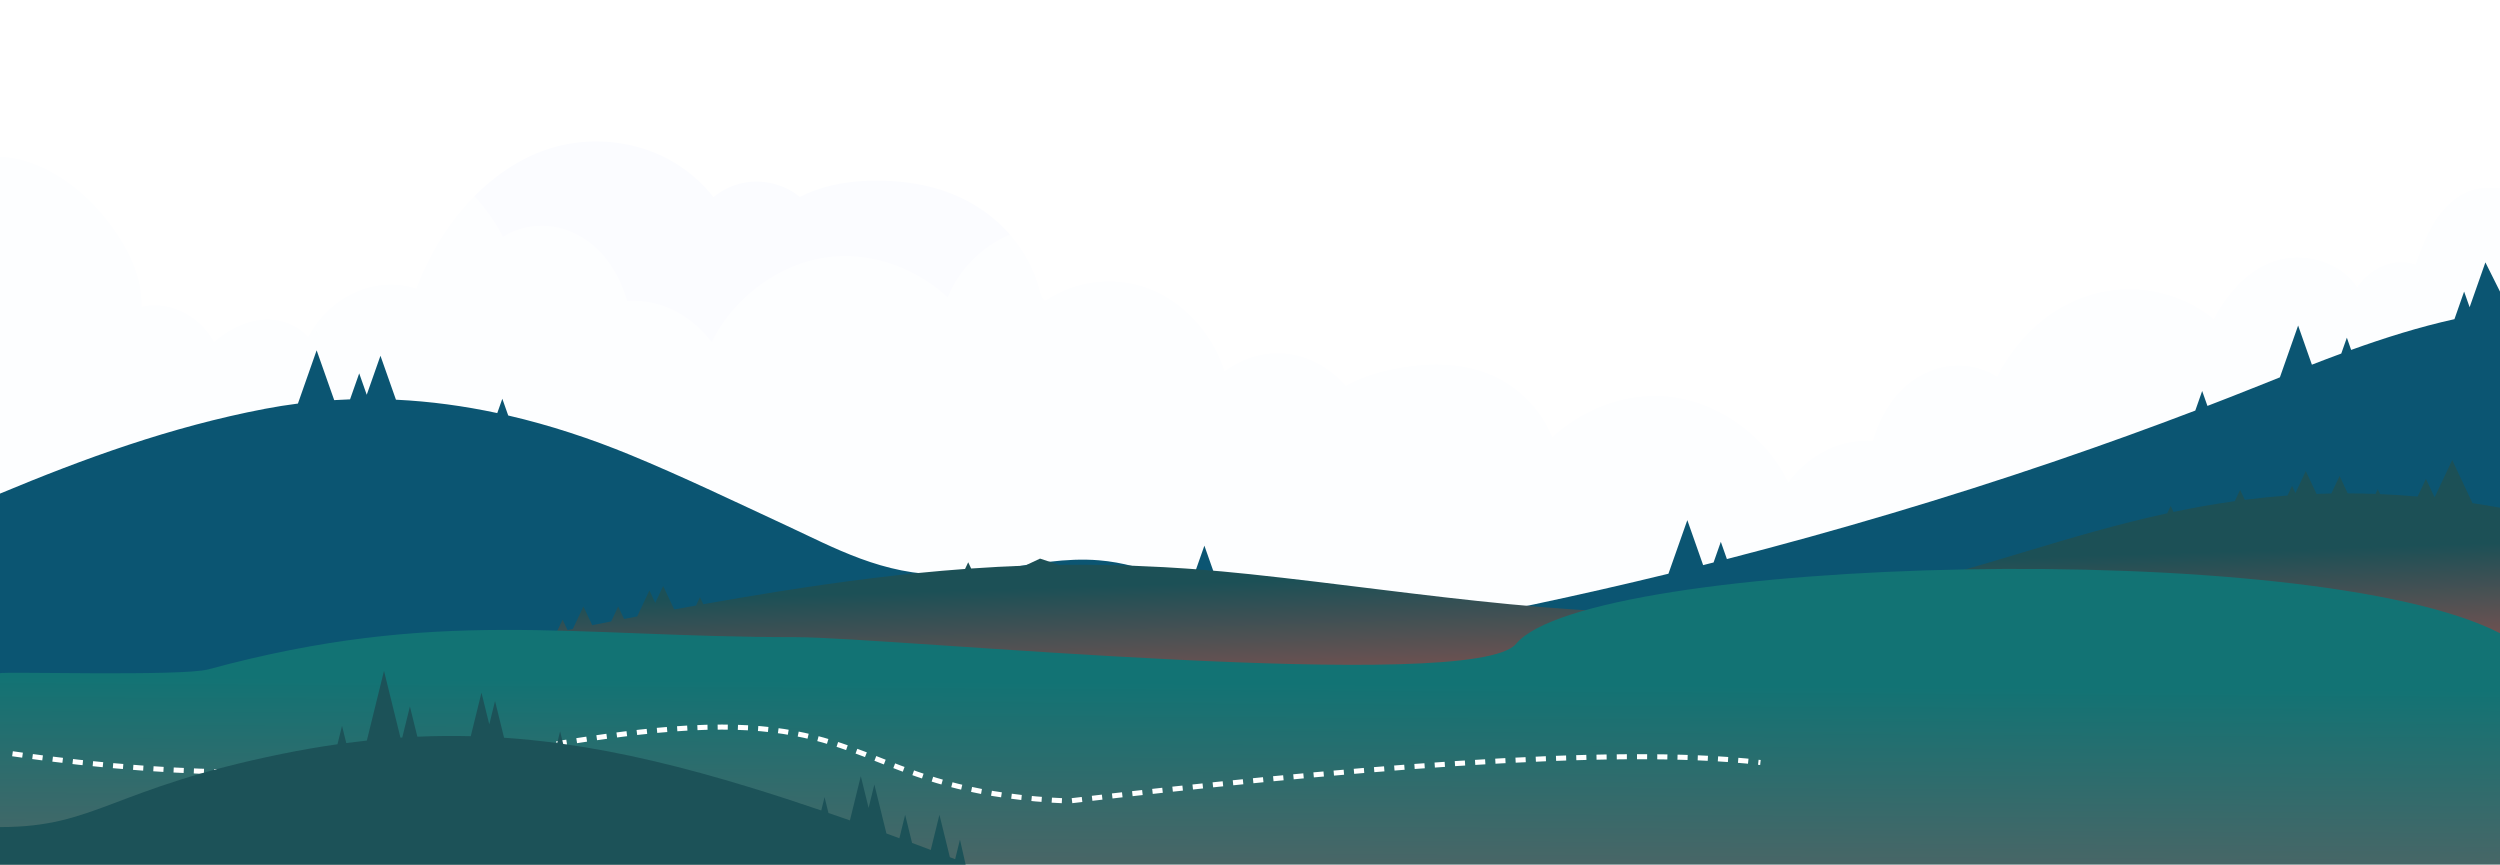
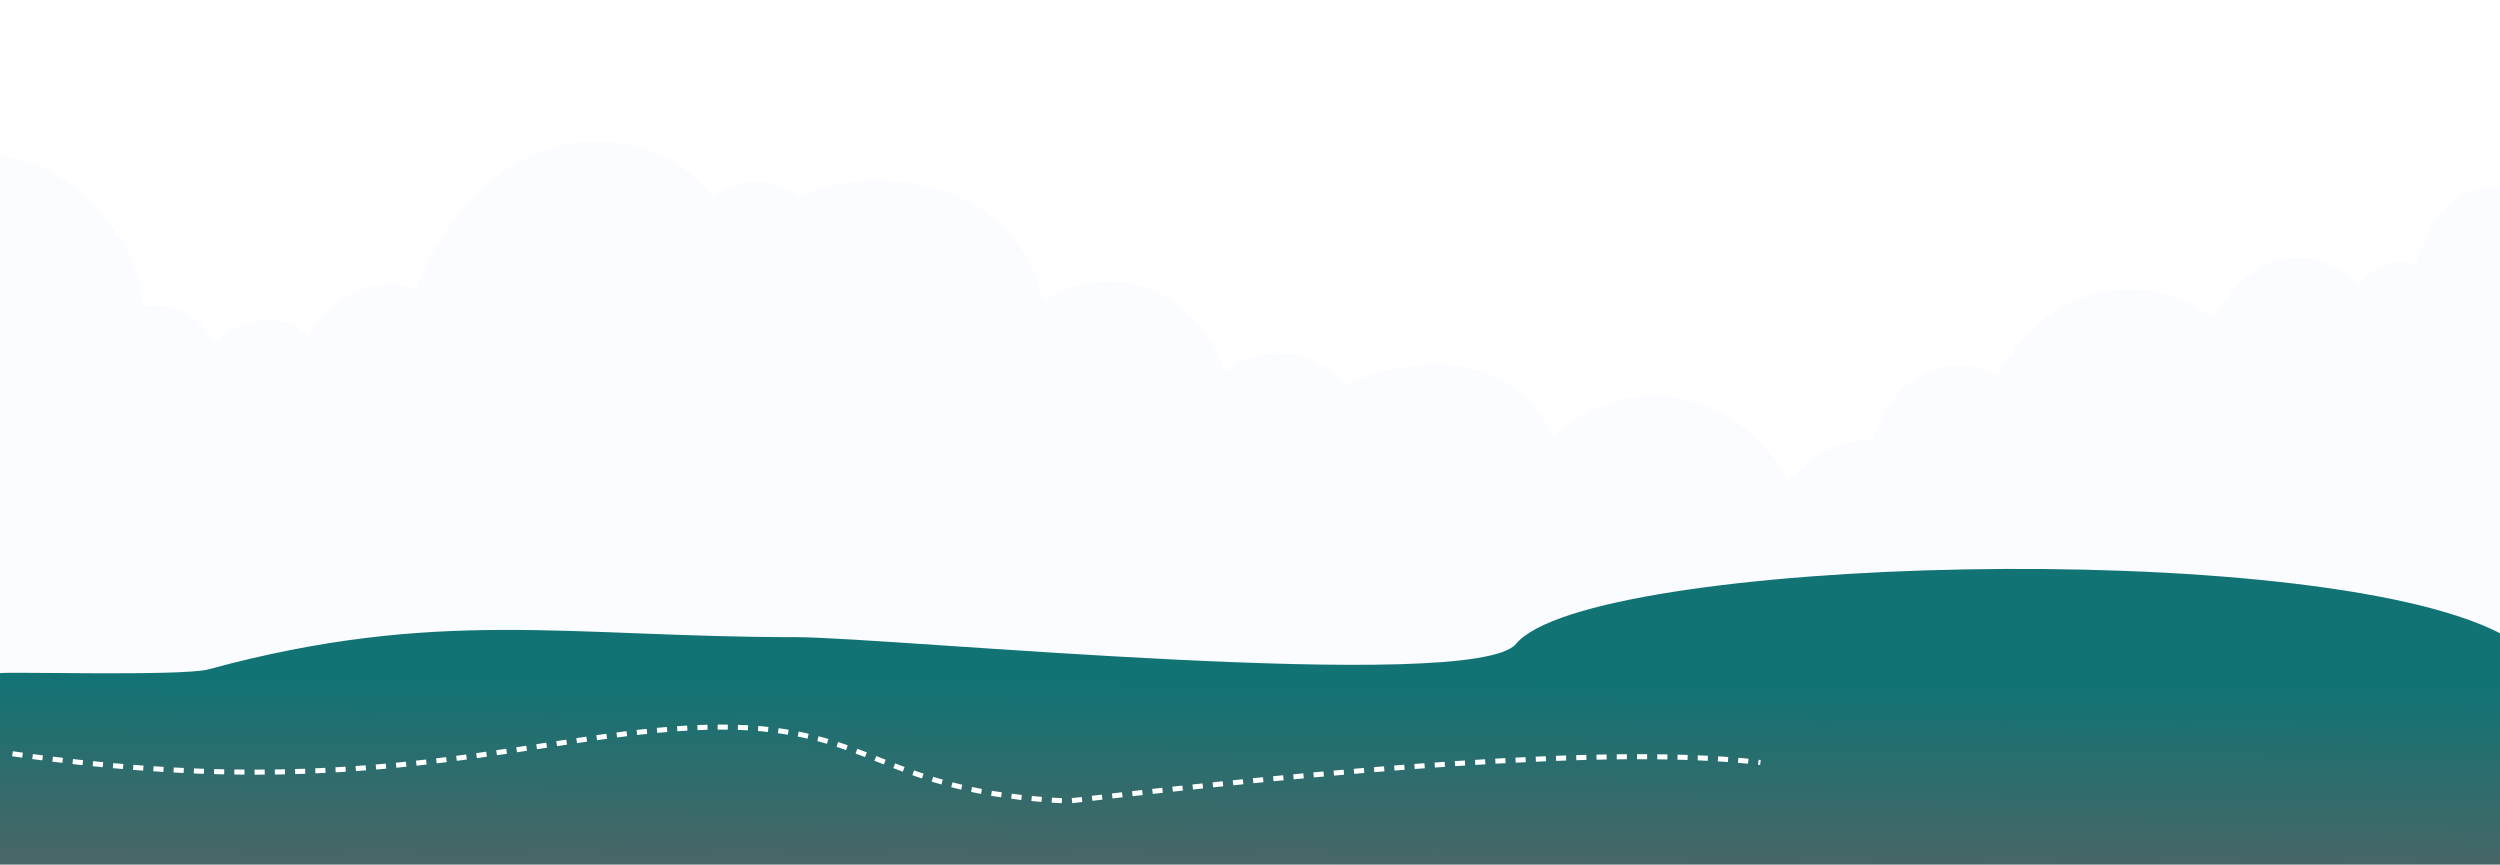
<svg xmlns="http://www.w3.org/2000/svg" width="1200" height="415" viewBox="0 0 1200 415" fill="none">
  <path d="M0 75.207C5.233 75.383 10.431 76.499 15.418 78.35C28.668 83.254 40.556 92.427 49.925 103.89C59.451 115.549 68.548 130.997 67.933 147.267C75.387 145.495 83.167 146.915 90.059 150.997C94.186 153.444 97.891 156.861 100.771 160.972C101.491 162 102.132 163.048 102.712 164.125C103.923 163.116 105.153 162.147 106.426 161.237C115.575 154.668 126.805 151.095 137.482 154.854C141.459 156.254 145.041 158.545 147.939 161.707C158.185 142.568 179.047 132.544 198.706 138.134C199.084 138.241 199.461 138.369 199.839 138.486C199.997 138.075 200.164 137.674 200.313 137.272C201.657 133.787 203.132 130.361 204.747 127.023C211.306 113.454 220.113 101.061 230.763 91.193C241.256 81.472 253.557 73.964 266.876 70.42C279.977 66.935 293.867 67.072 306.914 70.802C320.559 74.698 333.203 82.814 342.466 94.649C349.025 89.235 357.296 86.641 365.461 87.248C370.053 87.591 374.505 88.844 378.667 91.017C380.519 91.986 382.249 93.18 383.891 94.531C386.253 93.327 388.676 92.28 391.152 91.379C401.583 87.61 412.778 86.475 423.692 86.739C434.492 86.994 445.423 88.668 455.679 92.554C474.302 99.602 490.791 114.296 497.85 135.216C498.553 137.302 498.983 139.514 499.782 141.56C500.063 142.284 500.405 143.126 500.862 143.733C501.029 143.958 501.196 144.203 501.441 144.321C501.459 144.321 501.459 144.321 501.477 144.321C502.495 144.213 503.786 142.979 504.69 142.461C505.673 141.893 506.666 141.364 507.684 140.875C510.204 139.631 512.785 138.545 515.428 137.683C525.306 134.492 535.93 134.198 545.94 136.753C564.642 141.531 581.421 157.81 587.787 178.182C595.794 172.465 604.855 169.196 614.61 169.538C625.524 169.92 635.938 174.834 643.972 183.038C644.674 183.752 645.341 184.496 645.991 185.25C651.997 181.795 658.608 179.543 665.158 177.986C686.372 172.955 710.544 172.876 728.745 187.835C735.822 193.65 741.608 201.031 745.094 209.861C758.106 197.888 774.727 190.83 791.586 190.067C810.2 189.225 828.392 196.782 842.581 210.096C848.894 216.018 854.444 223.253 858.342 231.407C864.471 223.556 871.978 217.477 881.057 214.188C886.676 212.152 892.901 211.163 898.995 211.594C900.979 204.604 904.07 198.143 908.214 192.455C916.327 181.325 929.19 174.687 942.106 175.51C947.681 175.862 953.643 177.536 958.56 180.845C958.946 180.081 959.315 179.308 959.728 178.564C960.773 176.665 961.897 174.815 963.091 173.033C965.453 169.489 967.99 166.073 970.765 162.93C976.323 156.636 982.846 151.271 989.932 147.297C1004.91 138.878 1022.42 136.567 1038.74 141.012C1047.23 143.322 1055.59 147.287 1062.59 153.19C1069.68 139.71 1080.68 127.708 1094.71 124.507C1107.81 121.511 1123.23 125.809 1131.51 137.801C1137.88 128.481 1149.36 123.293 1159.44 127.052C1163.07 116.891 1166.85 106.798 1174.27 99.201C1178.13 95.246 1182.79 92.172 1187.94 90.88C1191.11 90.087 1194.38 89.94 1197.63 90.156C1198.4 90.204 1199.2 90.254 1200 90.302V312.866C1102.14 318.68 1006.18 399.023 908.214 401.049C806.424 403.154 700.807 411.936 599 411.094C496.771 410.242 380.676 399.424 278.5 395.469C180.486 391.68 97.9 341.075 0.018 334.085L0.018 75.246L0 75.207Z" fill="#FBFCFF" />
-   <path opacity="0.58" d="M1200 8.238C1194.77 8.424 1189.57 9.528 1184.58 11.374C1171.34 16.269 1159.45 25.434 1150.07 36.875C1140.54 48.521 1131.45 63.938 1132.06 80.196C1124.61 78.428 1116.83 79.844 1109.94 83.919C1105.81 86.361 1102.11 89.781 1099.23 93.884C1098.51 94.91 1097.87 95.956 1097.29 97.03C1096.08 96.024 1094.85 95.057 1093.58 94.148C1084.44 87.592 1073.2 84.016 1062.53 87.768C1058.56 89.165 1054.97 91.451 1052.07 94.607C1041.82 75.497 1020.97 65.492 1001.31 71.071C1000.93 71.178 1000.55 71.305 1000.18 71.422C1000.02 71.012 999.852 70.612 999.703 70.211C998.36 66.733 996.886 63.313 995.262 59.972C988.698 46.43 979.896 34.041 969.25 24.193C958.763 14.481 946.459 6.997 933.136 3.451C920.034 -0.027 906.15 0.109 893.1 3.832C879.462 7.73 866.807 15.83 857.548 27.652C850.983 22.249 842.716 19.66 834.555 20.265C829.965 20.607 825.515 21.858 821.347 24.037C819.495 25.004 817.766 26.196 816.125 27.544C813.764 26.343 811.333 25.287 808.867 24.398C798.441 20.627 787.243 19.503 776.325 19.767C765.522 20.021 754.595 21.702 744.336 25.571C725.713 32.605 709.223 47.29 702.167 68.169C701.465 70.25 701.035 72.468 700.236 74.51C699.955 75.233 699.613 76.073 699.157 76.679C698.99 76.904 698.823 77.148 698.578 77.265C698.56 77.265 698.56 77.265 698.542 77.265C697.516 77.158 696.234 75.927 695.322 75.409C694.339 74.842 693.338 74.314 692.329 73.826C689.81 72.585 687.23 71.491 684.58 70.641C674.707 67.456 664.079 67.163 654.065 69.713C635.363 74.481 618.583 90.738 612.212 111.08C604.199 105.374 595.143 102.111 585.392 102.443C574.475 102.824 564.066 107.729 556.036 115.926C555.334 116.639 554.667 117.382 554.018 118.134C548.015 114.685 541.398 112.438 534.851 110.885C513.639 105.853 489.469 105.785 471.259 120.714C464.185 126.517 458.402 133.894 454.909 142.716C441.894 130.757 425.272 123.713 408.413 122.951C389.79 122.111 371.606 129.653 357.415 142.951C351.097 148.862 345.55 156.082 341.662 164.23C335.537 156.385 328.024 150.317 318.95 147.035C313.333 145.002 307.102 144.016 301.011 144.436C299.019 137.46 295.939 131.002 291.797 125.325C283.687 114.207 270.822 107.582 257.903 108.403C252.33 108.755 246.363 110.425 241.448 113.728C241.062 112.966 240.693 112.194 240.281 111.451C239.236 109.556 238.113 107.709 236.92 105.921C234.559 102.384 232.023 98.975 229.24 95.838C223.676 89.546 217.156 84.202 210.073 80.225C195.093 71.813 177.593 69.517 161.27 73.953C152.783 76.259 144.419 80.216 137.416 86.117C130.316 72.663 119.311 60.665 105.304 57.471C92.202 54.481 76.782 58.77 68.498 70.748C62.135 61.437 50.647 56.259 40.563 60.011C36.939 49.869 33.165 39.786 25.74 32.195C21.879 28.248 17.21 25.18 12.067 23.89C8.881 23.099 5.617 22.952 2.37 23.167C1.597 23.216 0.799 23.265 0 23.314V312.321C97.862 318.125 196.067 320.265 294.026 322.287C395.82 324.388 497.64 325.042 599.443 324.202C701.676 323.352 803.899 320.988 906.071 317.04C1004.09 313.259 1102.11 308.267 1200 301.291V8.238Z" fill="white" />
-   <path d="M1200 142.818V344.688H0V236.929C40.161 220.171 81.725 204.932 127.173 196.23C132.46 195.216 137.739 194.387 143 193.711L151.988 168.148L160.415 192.058C162.958 191.898 165.501 191.775 168.026 191.689L172.419 179.209L176.032 189.489L182.617 170.759L190.053 191.855C206.565 192.642 222.813 194.878 238.685 198.277L241.114 191.406L243.946 199.438C264.105 204.102 283.686 210.597 302.486 218.34C327.187 228.504 352.459 240.659 376.932 252.008C400.292 262.836 423.968 276.244 454.211 275.784C459.472 275.71 464.698 275.261 469.889 274.622C473.371 274.192 476.825 273.694 480.298 273.147C496.029 270.708 511.62 267.623 527.491 268.944C539.005 269.897 549.343 273.012 559.304 276.914L560.698 272.969L562.549 278.211C565.407 279.391 568.257 280.613 571.089 281.861L578.104 261.914L587.662 289.057C592.555 291.066 597.544 292.947 602.709 294.526C604.384 295.036 606.103 295.521 607.813 295.97C648.272 306.576 694.921 298.932 736.774 290.009C758.293 285.431 779.653 280.552 800.847 275.39L809.914 249.661L817.508 271.261C819.183 270.843 820.831 270.413 822.515 269.983L825.996 260.065L828.907 268.348C882.125 254.645 934.255 239.135 985.017 221.855C985.034 221.855 985.034 221.843 985.052 221.843C986.122 221.474 987.174 221.111 988.252 220.743C1010.36 213.19 1032.18 205.294 1053.74 197.072L1055.82 191.154L1057.04 187.664L1058.24 191.075L1059.57 194.841C1063.2 193.453 1066.83 192.039 1070.44 190.626C1074.12 189.182 1077.78 187.738 1081.44 186.275C1084.66 184.991 1087.93 183.694 1091.19 182.386C1092.24 181.968 1093.3 181.538 1094.35 181.12L1099.56 166.31L1103.1 156.257L1107.02 167.416L1109.71 175.048C1114.37 173.242 1119.07 171.441 1123.81 169.702L1126.49 162.076L1128.55 167.963C1144.7 162.156 1161.2 156.939 1178.13 153.203L1179.28 149.928L1182.68 140.225L1182.78 139.973L1182.87 140.225L1185.42 147.463L1187.98 140.194L1192.99 125.938L1200 139.973V142.818Z" fill="#0B5572" />
-   <path d="M9.983 355.599C78.049 341.796 146.097 327.988 214.145 314.19C225.279 311.934 236.404 309.678 247.52 307.422C254.043 306.098 260.62 304.775 267.205 303.456L270.041 297.437L272.386 302.422C273.246 302.252 274.098 302.078 274.958 301.908L280.042 291.119L284.257 300.07C287.286 299.472 290.315 298.875 293.362 298.282L296.734 291.119L299.543 297.092C301.642 296.688 303.74 296.284 305.848 295.884L311.722 283.413L314.523 289.364L318.325 281.3L323.619 292.548C327.096 291.909 330.591 291.284 334.077 290.655L335.973 286.63L337.571 290.025C349.258 287.944 360.997 285.941 372.798 284.061C404.733 278.97 434.191 275.225 463.228 273.098L464.738 269.881L466.152 272.882C474.791 272.28 483.396 271.825 492.019 271.517L499.219 268.122L508.236 271.127C516.832 271.016 525.481 271.053 534.235 271.255L541.584 271.462C541.874 271.471 542.172 271.485 542.471 271.494L558.837 272.243C562.156 272.432 565.493 272.634 568.856 272.868L573.132 273.176C581.904 273.828 590.842 274.633 599.991 275.607C683.589 284.498 765.273 299.574 849.627 292.314C850.066 292.277 850.487 292.231 850.926 292.19L855.062 291.804C866.599 290.632 877.742 288.927 888.612 286.85L902.722 283.923C949.592 273.442 992.115 256.823 1040.26 246.379L1041.92 242.845L1043.28 245.735C1052.83 243.723 1062.61 241.963 1072.7 240.548L1075.25 235.139L1077.5 239.909C1084.18 239.054 1091.01 238.356 1097.99 237.841L1100.18 233.196L1101.81 236.67L1106.78 226.115L1111.94 237.069C1114.29 236.982 1116.66 236.913 1119.04 236.872L1123 228.477L1126.92 236.812C1131.29 236.826 1135.74 236.913 1140.24 237.083L1141.32 234.795L1142.44 237.17C1148.33 237.423 1154.32 237.814 1160.45 238.351L1164.45 229.865L1168.62 238.724L1177.06 220.803L1186.81 241.508C1191.15 242.16 1195.54 242.882 1200 243.686V400.491H4.98295e-05V357.634C3.345 356.945 6.664 356.265 9.992 355.594L9.983 355.599Z" fill="url(#paint0_linear_213_5084)" />
  <path fill-rule="evenodd" clip-rule="evenodd" d="M1200 303.951C1109.28 257.27 762.415 267.25 727.715 309.042C707.447 333.459 426.335 305.84 382.328 305.84C272.657 305.84 210.175 291.405 99.95 321.308C87.347 324.728 0 322.225 0 323.171V415H1200V303.951Z" fill="url(#paint1_linear_213_5084)" />
  <g filter="url(#filter0_d_213_5084)">
    <path d="M0 360.799C176 386.5 257.013 348 340.5 348C413 348 417.919 379.764 507 383.5C633 368.5 767.172 356.611 839 365" stroke="white" stroke-width="2.43" stroke-miterlimit="22.93" stroke-dasharray="4.86 4.86" />
  </g>
-   <path d="M463.5 415L460.784 403.009L458.473 412.415C457.625 412.094 456.785 411.765 455.937 411.444L450.925 391.09L446.77 407.977C443.784 406.85 440.798 405.723 437.794 404.604L434.47 391.09L431.7 402.359C429.631 401.596 427.563 400.834 425.485 400.079L419.694 376.552L416.933 387.778L413.185 372.565L407.965 393.786C404.538 392.581 401.093 391.402 397.656 390.214L395.786 382.621L394.211 389.027C382.69 385.1 371.117 381.32 359.483 377.775C328.001 368.17 298.96 361.105 270.335 357.091L268.846 351.023L267.452 356.684C258.935 355.548 250.452 354.69 241.952 354.109L237.615 336.477L234.854 347.703L231.106 332.489L225.964 353.372C217.49 353.164 208.964 353.233 200.334 353.615L196.759 339.095L193.089 354.005C192.803 354.022 192.509 354.048 192.214 354.066L184.32 322L176.079 355.479C172.807 355.834 169.518 356.216 166.203 356.658L164.169 348.388L161.987 357.238C153.34 358.469 144.528 359.986 135.509 361.824C53.095 378.598 46.5 397 2.06251e-05 397L0 415H463.5Z" fill="#1C5258" />
  <defs>
    <filter id="filter0_d_213_5084" x="-0.176" y="343.785" width="849.317" height="45.933" filterUnits="userSpaceOnUse" color-interpolation-filters="sRGB">
      <feFlood flood-opacity="0" result="BackgroundImageFix" />
      <feColorMatrix in="SourceAlpha" type="matrix" values="0 0 0 0 0 0 0 0 0 0 0 0 0 0 0 0 0 0 127 0" result="hardAlpha" />
      <feOffset dx="6" dy="1" />
      <feGaussianBlur stdDeviation="2" />
      <feComposite in2="hardAlpha" operator="out" />
      <feColorMatrix type="matrix" values="0 0 0 0 0 0 0 0 0 0 0 0 0 0 0 0 0 0 0.5 0" />
      <feBlend mode="normal" in2="BackgroundImageFix" result="effect1_dropShadow_213_5084" />
      <feBlend mode="normal" in="SourceGraphic" in2="effect1_dropShadow_213_5084" result="shape" />
    </filter>
    <linearGradient id="paint0_linear_213_5084" x1="579.205" y1="335.295" x2="577.087" y2="266.671" gradientUnits="userSpaceOnUse">
      <stop offset="0.196" stop-color="#6B5151" />
      <stop offset="0.808" stop-color="#1C5056" />
    </linearGradient>
    <linearGradient id="paint1_linear_213_5084" x1="601.299" y1="276.464" x2="600.201" y2="476.106" gradientUnits="userSpaceOnUse">
      <stop offset="0.258" stop-color="#127374" />
      <stop offset="0.88" stop-color="#606060" />
    </linearGradient>
  </defs>
</svg>